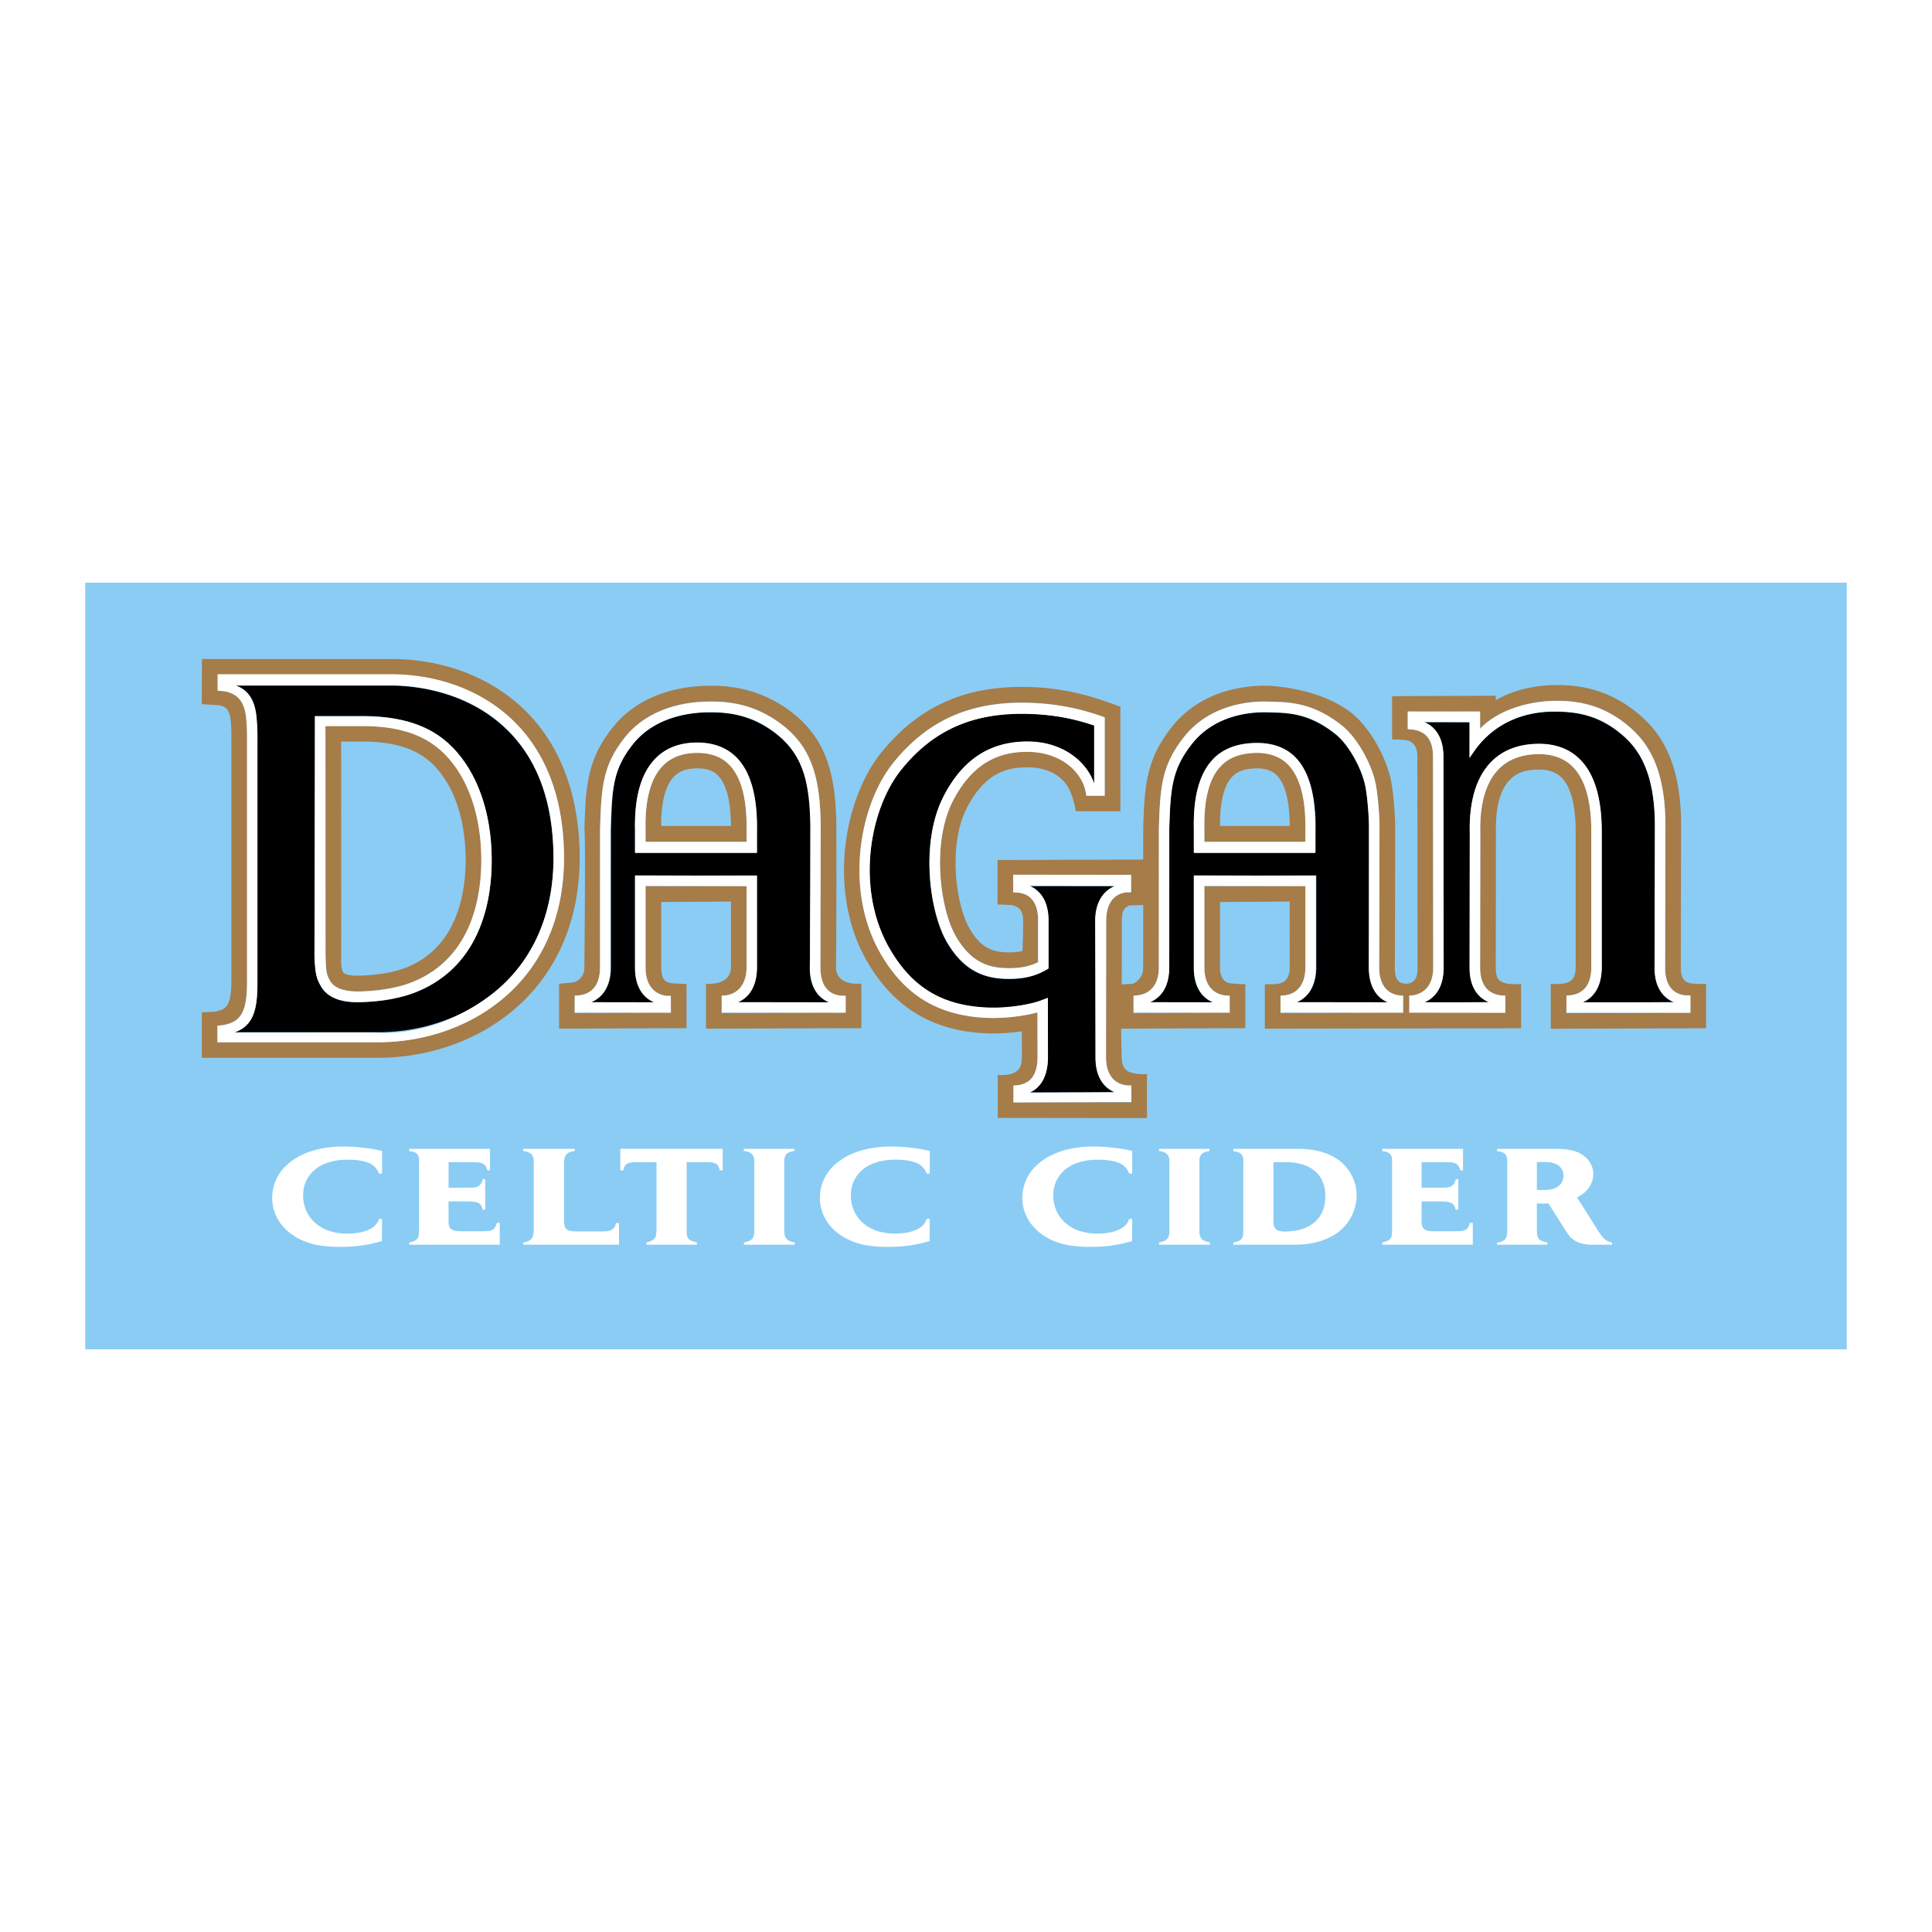
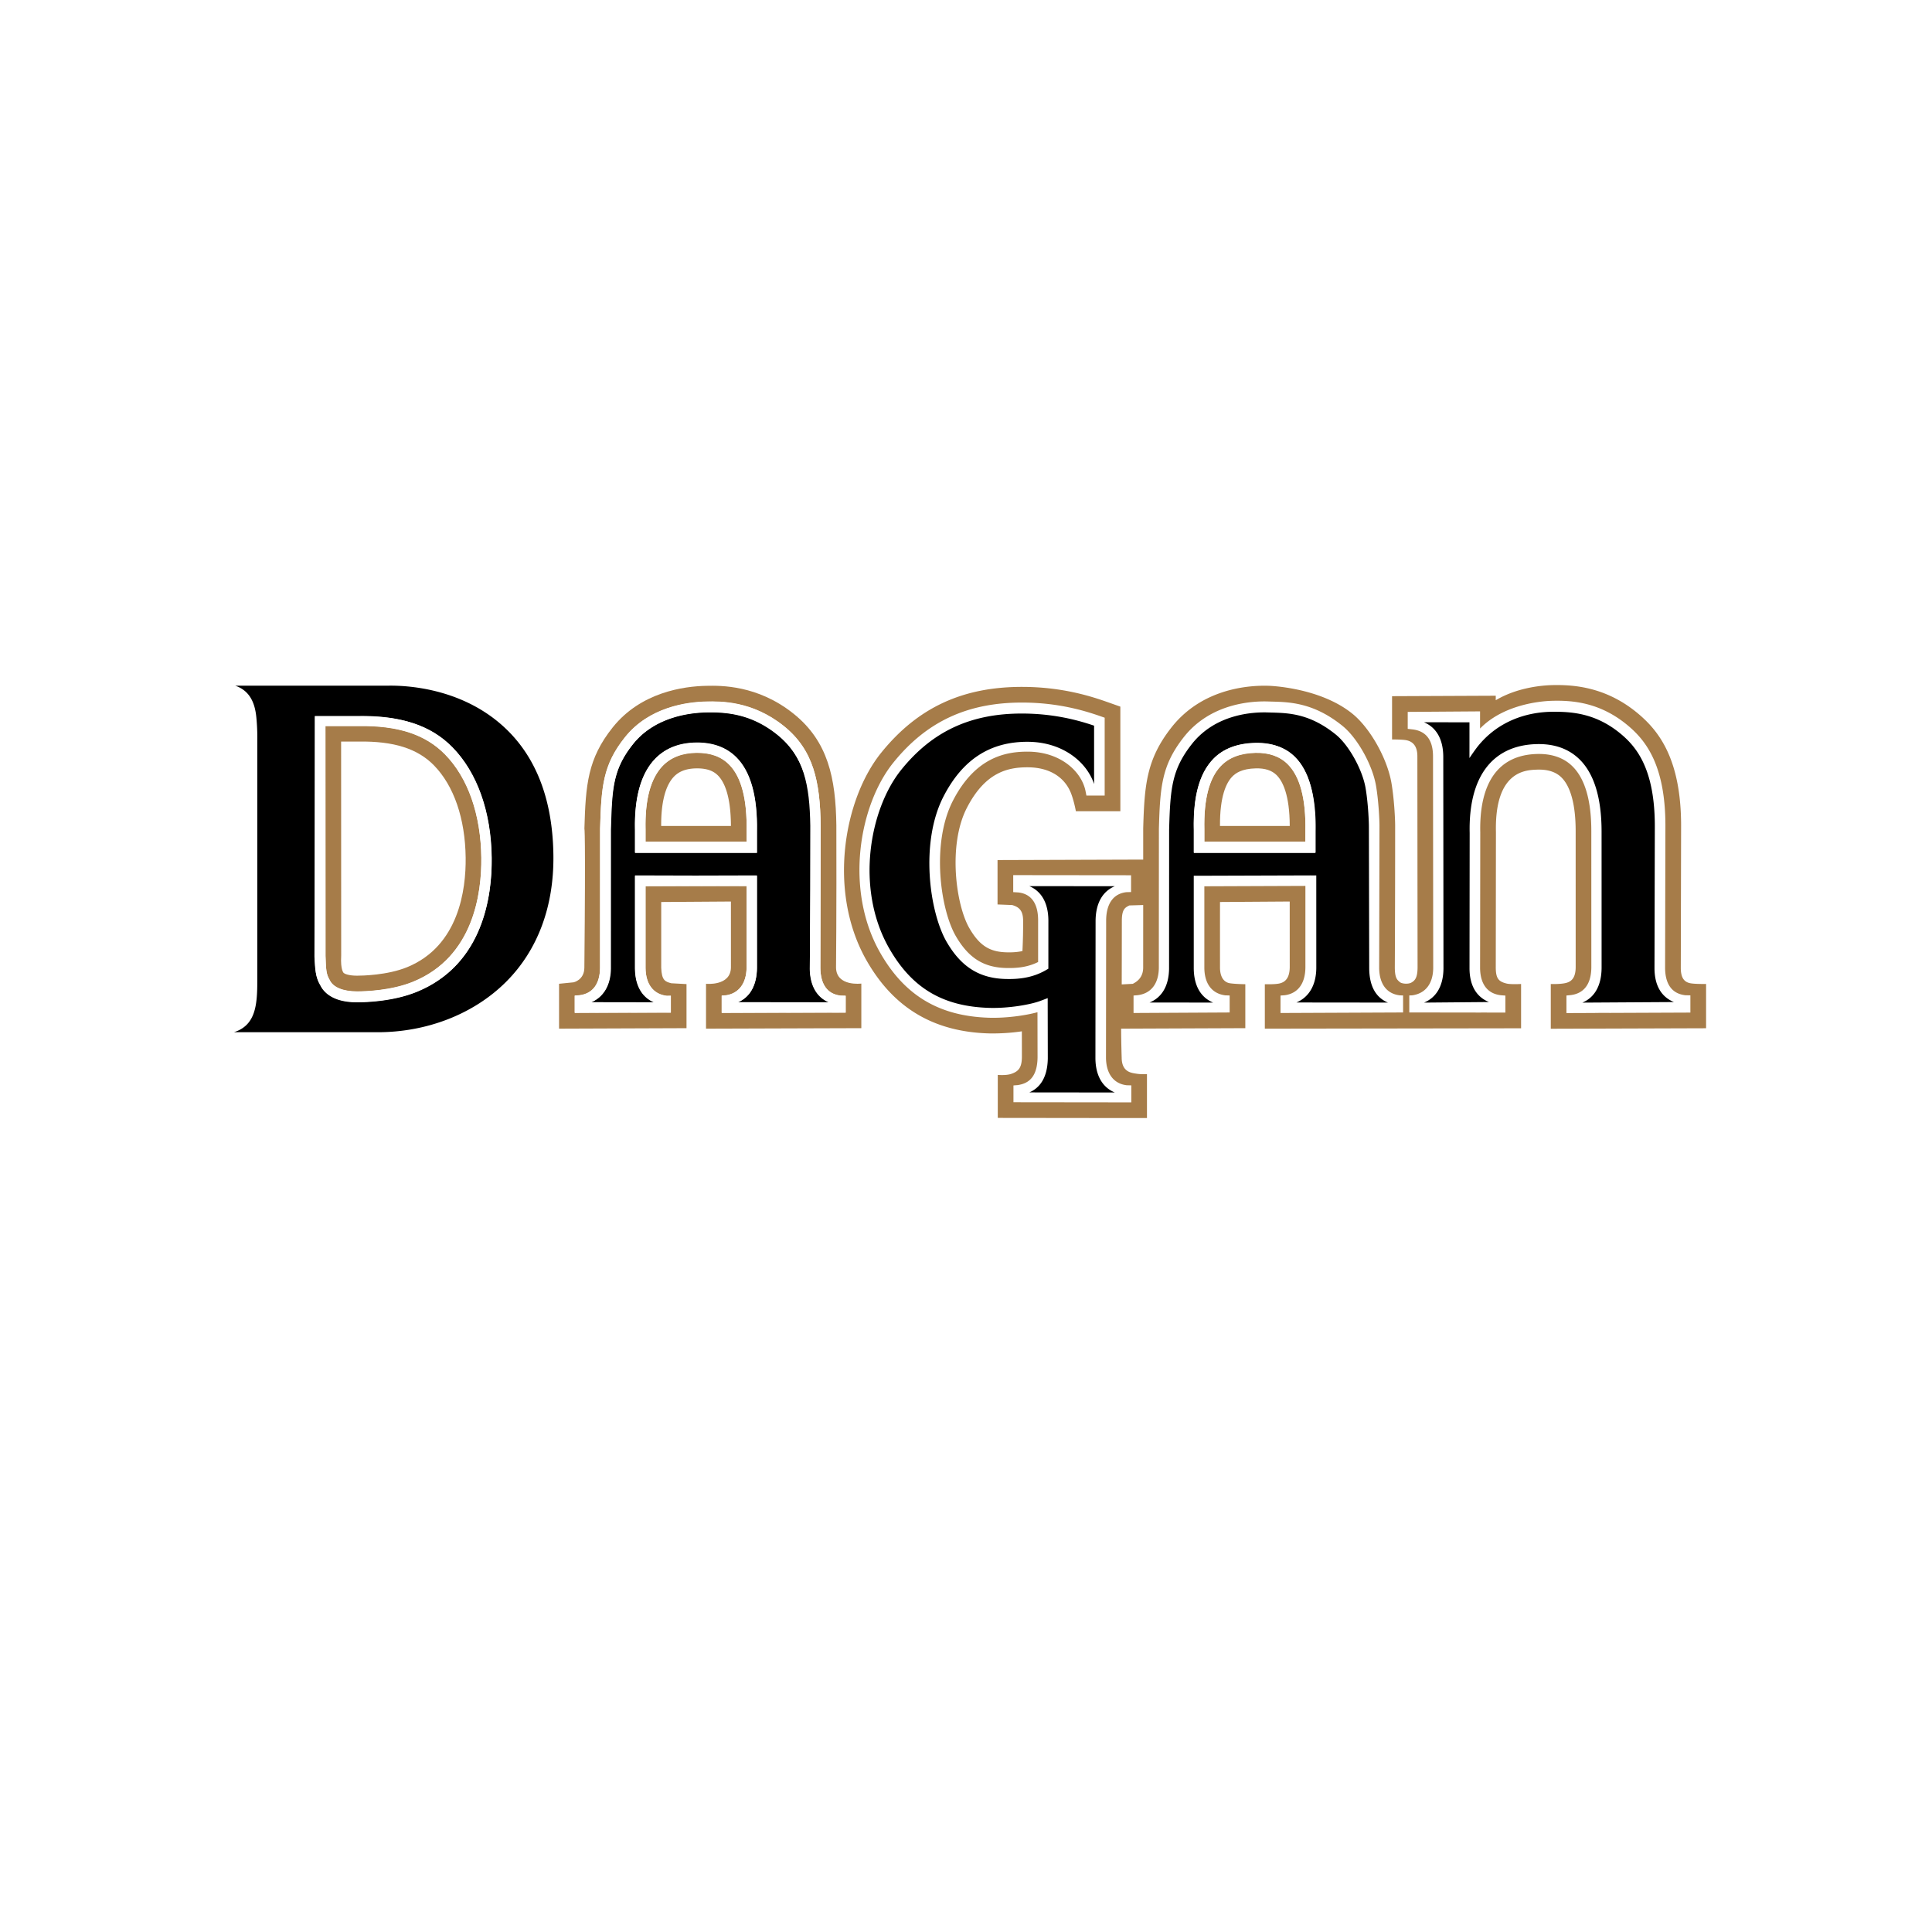
<svg xmlns="http://www.w3.org/2000/svg" width="2500" height="2500" viewBox="0 0 192.756 192.756">
  <g fill-rule="evenodd" clip-rule="evenodd">
    <path fill="#fff" d="M0 0h192.756v192.756H0V0z" />
-     <path fill="#8bccf4" d="M184.252 134.621V58.134H8.504v76.487h175.748z" />
-     <path d="M51.494 70.063c-3.334-2.824-7.825-4.355-12.646-4.314H20.152l-.025 4.5 1.671.115c.482.056 1.101.238 1.208 1.431.052.577.084.98.08 1.957v24.049c.004 2.732-.593 2.902-1.651 3.137l-1.304.061v4.535H37.49c5.722.051 11.146-2.066 14.883-5.811 3.636-3.643 5.524-8.636 5.461-14.439-.072-6.506-2.264-11.769-6.34-15.221zm-.228 28.554c-3.442 3.449-8.459 5.4-13.762 5.352h-15.81v-1.648l.347-.027c2.09-.279 2.612-1.398 2.608-4.494V73.753c.004-1.02-.03-1.473-.086-2.097-.153-1.699-.896-2.558-2.371-2.727l-.477-.04v-1.576h17.133c7.945-.073 17.275 4.595 17.421 17.989.059 5.371-1.671 9.977-5.003 13.315z" fill="#a67c49" />
    <path d="M44.401 75.254c-1.951-1.99-4.687-2.89-8.615-2.831h-3.317c0 3.427.007 22.948.007 22.948.044 1.277.062 1.806.39 2.347l.016.025.012.027c.332.723 1.329 1.137 2.733 1.137.758 0 3.4-.07 5.592-.969 6.018-2.466 6.845-8.81 6.803-12.384-.051-4.312-1.337-7.971-3.621-10.3zm-3.775 21.239c-1.977.81-4.51.851-4.999.851-.843 0-1.239-.188-1.331-.266 0 0-.341-.26-.256-1.734l-.007-21.357h1.776c3.469-.052 5.844.699 7.476 2.362 2 2.04 3.128 5.316 3.174 9.225.037 3.17-.67 8.803-5.833 10.919zM70.44 98.154v4.475l15.495-.049v-4.449s-2.472.32-2.524-1.574c0 0 .059-5.749.032-14.221-.064-4.678-.814-8.361-4.268-11.129-3.588-2.876-7.286-2.809-8.678-2.783-2.293.042-6.56.636-9.365 4.146-2.506 3.136-2.699 5.737-2.825 10.087 0 .015.132.026-.005 13.894-.012 1.234-1.073 1.455-1.073 1.455l-1.451.145v4.477l12.716-.047v-4.398l-1.519-.083c-.61-.162-.954-.279-1.005-1.543 0 0-.002-3.093 0-6.564l6.955-.047.001 6.564c-.013 1.9-2.486 1.644-2.486 1.644zm4.047-9.768l-10.082.039v8.149c.019 1.594.772 2.619 2.123 2.771l.402-.008v1.678l-9.589.051v-1.742l.442-.031c1.35-.152 2.065-1.137 2.083-2.725l.005-13.889c.123-4.223.279-6.375 2.483-9.134 2.406-3.011 6.153-3.522 8.172-3.559 1.354-.025 4.525-.083 7.672 2.44C81.183 74.82 81.82 78 81.88 82.357l-.032 14.217c.019 1.594.672 2.6 2.023 2.75l.501.014v1.676l-12.368.053v-1.742l.421-.031c1.223-.172 2.045-1.125 2.063-2.766l-.001-8.142z" fill="#a67c49" />
    <path d="M69.507 75.097c-1.422.01-2.56.444-3.383 1.291-1.206 1.242-1.784 3.374-1.719 6.348v1.236h10.082v-1.081c.059-3.164-.525-5.389-1.735-6.612-.795-.806-1.857-1.192-3.245-1.182zm-3.541 7.311c-.016-2.347.425-4.049 1.28-4.93.527-.543 1.271-.811 2.271-.817 1.258-.009 1.813.405 2.122.717.591.597 1.276 1.955 1.286 5.03h-6.959zM168.623 98.094c-.568-.121-.92-.498-.93-1.499l.031-14.219c0-6.677-2.256-9.451-4.221-11.122-3.182-2.704-6.441-2.951-8.615-2.901-.889.021-3.436.189-5.656 1.509v-.449l-10.346.045v4.317s.738-.002 1.232.048c.814.084 1.281.575 1.293 1.595 0 0 .006 7.754.02 21.142-.012.982-.256 1.277-.637 1.482-.295.158-.924.121-1.133-.059-.275-.236-.488-.4-.5-1.428 0 0 .033-5.738.033-14.192 0-.647-.092-2.607-.365-4.221-.416-2.453-2.125-5.496-3.895-6.93-3.271-2.653-8.346-2.79-8.338-2.79-1.891-.065-6.623.21-9.725 4.16-2.496 3.18-2.689 5.762-2.814 10.073v3.106l-14.533.048v4.429l1.463.059c.715.21 1.09.57 1.09 1.59s-.006 1.687-.068 2.999c-.543.124-1.084.139-1.572.128-1.715-.038-2.723-.687-3.716-2.395-1.359-2.336-2.158-8.316-.262-12.007 1.842-3.585 4.105-4.063 6.076-4.057 2.418.007 3.82 1.194 4.359 2.693.297.822.445 1.689.445 1.689h4.438V70.501l-1.389-.491c-1.799-.634-4.629-1.479-8.428-1.479-5.963 0-10.425 2.088-14.043 6.57-3.743 4.636-5.365 13.878-1.46 20.726 2.7 4.735 6.69 7.116 12.197 7.276a20.075 20.075 0 0 0 3.297-.207c.004 1.146.004 2.578.004 2.578-.014 1.082-.361 1.434-1.082 1.674-.506.168-1.324.096-1.324.096v4.289l13.32.016h1.564v-4.387s-.562.041-1.043-.039c-.479-.08-1.469-.135-1.48-1.598 0 0-.051-1.549-.055-2.896l12.391-.049v-4.385s-.953-.012-1.514-.092c-.559-.078-1-.535-1.012-1.547 0 0-.002-3.093 0-6.564l6.955-.047.002 6.564c-.014 1.08-.455 1.512-1.105 1.627-.502.09-1.379.059-1.379.059v4.434l25.566-.037v-4.42s-1.016.059-1.439-.043c-.797-.195-1.074-.498-1.086-1.562l.016-13.52.002-.018-.002-.019c-.133-6.064 2.924-6.179 4.074-6.222 1.072-.04 1.871.208 2.441.757.941.907 1.439 2.762 1.439 5.365l.002 13.609c-.014 1.133-.494 1.447-1.035 1.566-.539.121-1.449.092-1.449.092v4.461l15.494-.049v-4.42c.001.001-1.128.022-1.593-.075zm-56.215 10.181l.463.012v1.697l-11.758-.014v-1.676l.422-.033c.861-.133 1.957-.57 1.982-2.77l-.008-4.502c-1.348.367-3.264.596-4.809.551-4.986-.146-8.445-2.207-10.885-6.488-3.579-6.275-2.103-14.732 1.318-18.969 3.298-4.085 7.374-5.988 12.827-5.988 3.559 0 6.217.792 7.906 1.389l.348.122v7.769h-1.822l-.082-.421c-.377-1.961-2.48-3.951-5.77-3.961-2.123-.006-5.207.495-7.473 4.907-2.163 4.212-1.266 10.814.302 13.507 1.265 2.174 2.771 3.122 5.032 3.171.9.021 2.055-.035 3.172-.598v-4.229c-.02-1.62-.682-2.56-1.963-2.711l-.521-.032v-1.697l11.758.013V89l-.463.012c-1.342.151-2.004 1.198-2.023 2.786l-.016 13.744c.018 1.595.774 2.581 2.063 2.733zm-.494-10.06c.006-1.807.01-4.04.012-6.398.012-1.081.305-1.271.758-1.482l1.373-.04-.002 6.256c-.012 1.08-.756 1.455-1.035 1.605l-1.106.059zm28.074 2.799l-12.232.053v-1.742l.422-.031c1.283-.172 2.045-1.125 2.062-2.766v-8.141l-10.082.039v8.149c.018 1.594.771 2.559 2.082 2.73l.443.014v1.697l-9.59.051v-1.742l.381-.031c1.352-.152 2.125-1.137 2.143-2.725l.006-13.889c.121-4.188.277-6.325 2.48-9.13 2.658-3.385 6.789-3.619 8.441-3.562l.371.011c1.764.047 4.176.112 7.035 2.431 1.486 1.205 2.982 3.886 3.338 5.977.262 1.546.342 3.444.342 3.96l-.031 14.209c.018 1.594.752 2.578 2.062 2.73l.326.012v1.696l28.664.012-12.367.051v-1.754l.402-.039c1.342-.152 2.064-1.105 2.082-2.746l-.002-13.626c0-3.081-.645-5.265-1.918-6.491-.879-.848-2.086-1.249-3.584-1.193-4.75.178-5.656 4.343-5.578 7.819 0 0-.016 13.546-.018 13.539.02 1.594.732 2.559 2.084 2.711l.441.033v1.697l-9.588-.014v-1.697l.305-.012c1.291-.191 2.064-1.137 2.082-2.725l-.02-21.177c-.018-1.594-.711-2.479-2.062-2.631l-.461-.052v-1.693l7.217-.051v1.712c2.104-2.167 5.436-2.728 7.256-2.769 2.082-.048 4.822.196 7.566 2.529 1.709 1.453 3.67 3.895 3.67 9.93l-.031 14.215c.018 1.587.672 2.552 2.023 2.704l.5.012v1.719l-28.662-.013z" fill="#a67c49" />
    <path d="M125.268 75.097c-1.518.034-2.654.467-3.475 1.325-1.15 1.203-1.701 3.323-1.635 6.314v1.236h10.08c0-.465 0-1.075.002-1.081.059-3.194-.535-5.435-1.764-6.659-.785-.782-1.865-1.165-3.208-1.135zm-3.549 7.311c-.023-2.975.635-4.311 1.203-4.905.332-.347.939-.812 2.379-.843.916-.02 1.594.202 2.072.68.6.598 1.297 1.963 1.305 5.067h-6.959v.001z" fill="#a67c49" />
    <path d="M50.511 97.938c-3.246 3.252-7.991 5.092-13.021 5.047H23.34c2.144-.686 2.333-2.666 2.33-5.133V73.809a20.07 20.07 0 0 0-.09-2.192c-.157-1.737-.824-2.764-2.117-3.209h15.372c1.846-.017 6.555.275 10.521 3.341 3.82 2.954 5.791 7.536 5.857 13.619.055 5.086-1.571 9.433-4.702 12.57zm-5.386-23.357c-2.165-2.208-5.141-3.206-9.366-3.143h-4.348l.008 24.024c.047 1.37.071 2.063.527 2.827.312.654 1.196 1.713 3.663 1.713 1.032 0 3.683-.102 5.985-1.045 6.586-2.7 7.494-9.521 7.448-13.347-.053-4.595-1.444-8.508-3.917-11.029zM73.473 75.603c-.989-1-2.332-1.502-3.991-1.49-1.711.012-3.097.553-4.121 1.607-1.407 1.449-2.084 3.832-2.013 7.083v2.264h12.16v-2.111c.064-3.446-.62-5.923-2.035-7.353zm2.037 20.985l-.002-9.249-12.16.032v9.263c.02 1.711.698 2.879 1.935 3.393l-6.337-.008c1.24-.512 1.987-1.682 2.007-3.391l.004-13.879c.118-4.081.19-5.997 2.191-8.5 2.14-2.68 5.542-3.136 7.378-3.169 2.052-.037 4.488.196 7.002 2.212 2.667 2.138 3.368 5.08 3.424 9.134l-.163 14.214c.02 1.707.699 2.875 1.936 3.387l-9.131-.01c1.224-.513 1.896-1.697 1.916-3.429zM129.193 75.551c-.994-.991-2.328-1.475-3.967-1.438-1.781.039-3.195.593-4.203 1.646-1.367 1.429-1.996 3.733-1.922 7.044V85.067H131.26V82.956c.066-3.479-.631-5.973-2.067-7.405zm2.135 21.037l-.002-8.665v-.583l-.584-.001-11.121.035-.52-.002V96.635c.02 1.711.697 2.879 1.934 3.393l-6.338-.008c1.242-.512 1.922-1.682 1.941-3.391l.006-13.879c.117-4.047.254-5.951 2.258-8.503 2.365-3.012 6.094-3.217 7.588-3.166l.381.011c1.703.046 3.822.103 6.408 2.199 1.295 1.05 2.654 3.497 2.967 5.342.271 1.604.328 3.483.328 3.787l.033 14.221c.02 1.707.633 2.875 1.869 3.387l-9.131-.01c1.225-.514 1.964-1.698 1.983-3.43zM104.539 105.559l-.01-5.225v-.752l-.703.268c-1.029.391-3.223.762-5.113.707-4.65-.135-7.738-1.975-10.012-5.964-3.362-5.895-1.982-13.83 1.224-17.801 3.085-3.822 6.904-5.602 12.019-5.602 3.166 0 5.588.658 7.213 1.21v5.822c-.723-2.171-3.1-4.203-6.631-4.213-3.756-.012-6.503 1.778-8.4 5.471-2.356 4.589-1.397 11.542.328 14.506 1.451 2.493 3.273 3.629 5.908 3.688 1.105.023 2.555-.055 3.975-.877l.258-.15v-.3l.002-4.545c-.02-1.712-.689-2.881-1.906-3.394l8.531.01c-1.225.515-1.896 1.697-1.916 3.43l-.016 13.756c.02 1.711.699 2.881 1.936 3.395l-8.529-.01c.963-.415 1.819-1.364 1.842-3.43zM159.791 96.598l-.002-13.632c0-3.375-.752-5.81-2.236-7.24-1.09-1.051-2.553-1.55-4.344-1.483-4.365.163-6.703 3.313-6.58 8.869l-.016 13.534c.02 1.711.699 2.814 1.936 3.328l-6.475.057c1.242-.512 1.922-1.682 1.941-3.391l-.02-21.19c-.02-1.709-.697-2.878-1.932-3.392l4.545.009v2.108l-.002 1.458s.508-.759.828-1.162c2.049-2.562 4.943-3.445 7.494-3.458 2.016-.011 4.406.188 6.869 2.282 1.539 1.308 3.305 3.528 3.305 9.137l-.033 14.214c.02 1.712.699 2.815 1.936 3.329l-9.131.057c1.226-.518 1.897-1.702 1.917-3.434z" />
-     <path d="M38.848 67.269H21.715v1.641l.477.039c1.475.169 2.217 1.029 2.371 2.728.056.625.09 1.078.086 2.097v24.047c.004 3.098-.518 4.215-2.608 4.494l-.347.029v1.646h15.81c5.303.049 10.32-1.902 13.762-5.352 3.333-3.338 5.062-7.943 5.004-13.316-.146-13.394-9.477-18.126-17.422-18.053zM50.53 97.904c-2.854 2.861-8.006 5.494-13.022 5.113-.196-.016-10.594 0-14.15 0 2.144-.686 2.334-2.732 2.33-5.197V73.775a20.057 20.057 0 0 0-.09-2.192c-.157-1.737-.824-2.764-2.116-3.21h15.371c1.846-.017 6.556.275 10.521 3.342 3.82 2.954 5.79 7.536 5.856 13.619.056 5.087-1.57 9.434-4.7 12.57z" fill="#fff" />
    <path d="M45.143 74.548c-2.165-2.208-5.141-3.141-9.365-3.077h-4.349l-.057 23.958c.047 1.37.137 2.063.592 2.827.312.654 1.197 1.713 3.663 1.713 1.033 0 3.683-.102 5.985-1.045 6.586-2.7 7.494-9.521 7.449-13.347-.054-4.595-1.445-8.508-3.918-11.029zm-3.924 23.413c-2.192.898-4.834.969-5.592.969-1.405 0-2.401-.414-2.733-1.137l-.012-.027-.016-.025c-.328-.541-.346-1.07-.39-2.347 0 0-.007-19.522-.007-22.949h3.317c3.929-.059 6.664.841 8.615 2.831 2.284 2.329 3.57 5.987 3.621 10.301.042 3.574-.785 9.918-6.803 12.384zM73.491 75.569c-.989-1-2.332-1.502-3.992-1.49-1.71.012-3.097.552-4.12 1.606-1.408 1.449-2.085 3.832-2.013 7.083v2.329h12.16v-2.176c.064-3.444-.62-5.921-2.035-7.352zm-7.366.841c.823-.847 1.96-1.282 3.383-1.292 1.388-.01 2.449.377 3.245 1.182 1.21 1.224 1.794 3.449 1.735 6.612v1.081H64.406v-1.236c-.066-2.973.512-5.105 1.719-6.347z" fill="#fff" />
    <path d="M84.372 99.359l-.501-.012c-1.351-.152-2.004-1.158-2.023-2.752l.032-14.216c-.06-4.357-.696-7.538-3.682-9.931-3.147-2.522-6.318-2.464-7.672-2.44-2.019.037-5.766.548-8.172 3.559-2.204 2.758-2.36 4.911-2.483 9.134l-.005 13.889c-.018 1.588-.732 2.572-2.083 2.725l-.442.033v1.676l9.589.014V99.36l-.402.008c-1.351-.152-2.104-1.178-2.123-2.771v-8.214l10.082.027.001 8.14c-.019 1.641-.84 2.594-2.063 2.766l-.421.031v1.678l12.368.014v-1.68zm-8.844-2.804l-.001-9.183-12.16-.033v9.263c.019 1.711.698 2.881 1.935 3.395l-6.337-.01c1.24-.512 1.922-1.682 1.941-3.391l.004-13.879c.119-4.08.255-5.997 2.256-8.5 2.141-2.679 5.542-3.135 7.379-3.168 2.052-.038 4.488.196 7.003 2.211 2.667 2.138 3.237 5.08 3.293 9.134l-.032 14.214c.019 1.707.698 2.875 1.935 3.389l-9.131-.012c1.223-.514 1.895-1.698 1.915-3.43zM129.211 75.518c-.994-.99-2.328-1.409-3.967-1.374-1.781.039-3.195.528-4.203 1.581-1.367 1.429-1.996 3.733-1.922 7.044V85.098h12.094v-2.176c.064-3.478-.565-5.972-2.002-7.404zm-7.418.926c.82-.858 1.957-1.292 3.475-1.325 1.344-.029 2.424.353 3.209 1.136 1.229 1.224 1.822 3.464 1.764 6.658-.002.006-.002.616-.002 1.081h-10.08v-1.236c-.067-2.991.484-5.111 1.634-6.314z" fill="#fff" />
-     <path d="M139.988 99.338l-.326-.012c-1.311-.15-2.045-1.137-2.062-2.73l.031-14.209c0-.516-.08-2.413-.342-3.96-.355-2.09-1.852-4.771-3.338-5.976-2.859-2.319-5.271-2.383-7.035-2.431l-.371-.011c-1.652-.057-5.783.177-8.441 3.562-2.203 2.805-2.359 4.943-2.48 9.13l-.006 13.889c-.018 1.588-.791 2.572-2.143 2.725l-.381.033v1.676l9.59.014V99.34l-.443-.014c-1.311-.172-2.064-1.137-2.082-2.73v-8.214l10.082.027v8.14c-.018 1.641-.779 2.594-2.062 2.766l-.422.031v1.678l12.232.014v-1.7h-.001zm-8.709-2.783v-9.184l-.52-.001-11.119-.03-.521-.001v9.262c.02 1.711.697 2.881 1.934 3.395l-6.338-.01c1.242-.512 1.924-1.682 1.943-3.391l.004-13.879c.117-4.047.254-5.951 2.258-8.503 2.365-3.011 6.094-3.217 7.588-3.166l.381.011c1.703.045 3.822.103 6.408 2.199 1.295 1.051 2.654 3.497 2.967 5.343.271 1.604.328 3.483.328 3.786l-.031 14.221c.02 1.707.699 2.875 1.936 3.389l-9.131-.012c1.222-.513 1.894-1.697 1.913-3.429zM112.871 108.309l-.463-.012c-1.289-.152-2.045-1.137-2.062-2.73l.016-13.746c.02-1.588.682-2.635 2.023-2.786l.463-.012v-1.742l-11.758-.013v1.763l.521.032c1.281.151 1.943 1.092 1.963 2.711v4.23c-1.117.562-2.271.617-3.172.598-2.262-.051-3.767-.999-5.032-3.172-1.568-2.694-2.465-9.295-.302-13.508 2.266-4.411 5.35-4.913 7.473-4.906 3.289.01 5.393 2 5.77 3.96l.082.421h1.822v-7.833l-.348-.123c-1.689-.596-4.348-1.324-7.906-1.324-5.453 0-9.529 1.902-12.827 5.988-3.42 4.236-4.897 12.693-1.318 18.969 2.44 4.281 5.899 6.343 10.885 6.488 1.545.045 3.461-.184 4.809-.551l.008 4.502c-.025 2.201-1.121 2.639-1.982 2.771l-.422.031v1.676l11.758-.051v-1.631h-.001zm-8.314-2.784l-.008-5.225-.002-.752-.703.268c-1.029.391-3.223.764-5.113.707-4.649-.135-7.737-1.975-10.012-5.964-3.361-5.895-1.981-13.83 1.224-17.801 3.085-3.822 6.904-5.537 12.019-5.537 3.166 0 5.588.593 7.213 1.145v5.822c-.723-2.171-3.098-4.202-6.631-4.213-3.756-.011-6.503 1.778-8.399 5.471-2.357 4.589-1.397 11.542.329 14.505 1.451 2.493 3.272 3.629 5.909 3.688 1.104.023 2.555-.055 3.973-.877l.26-.15V91.767c-.02-1.712-.689-2.88-1.906-3.394l8.531.01c-1.223.515-1.961 1.698-1.98 3.43l.049 13.756c.02 1.713.699 2.881 1.936 3.395l-8.529.055c.963-.412 1.816-1.427 1.84-3.494zM168.152 99.316c-1.352-.152-2.006-1.117-2.023-2.703l.031-14.216c0-6.036-1.961-8.477-3.67-9.93-2.744-2.333-5.484-2.577-7.566-2.529-1.82.042-5.152.602-7.256 2.769v-1.712l-7.217-.014v1.758l.461.052c1.352.152 2.045 1.037 2.062 2.631l.021 21.177c-.02 1.588-.793 2.533-2.084 2.725l-.305.014v1.695l9.588.014V99.35l-.441-.033c-1.352-.15-2.064-1.117-2.084-2.711.002.008.018-13.539.018-13.539-.078-3.476.828-7.642 5.578-7.819 1.498-.056 2.705.346 3.584 1.193 1.273 1.227 1.918 3.41 1.918 6.491l.002 13.627c-.018 1.64-.74 2.595-2.082 2.745l-.402.039v1.689l12.367.014v-1.719l-.5-.011zm-8.343-2.751V82.932c0-3.374-.754-5.81-2.238-7.239-1.09-1.052-2.551-1.551-4.344-1.483-4.365.163-6.701 3.312-6.578 8.868l-.018 13.534c.02 1.711.699 2.881 1.936 3.395l-6.473-.01c1.24-.512 1.922-1.682 1.941-3.391l-.02-21.189c-.02-1.709-.699-2.878-1.934-3.392l4.547.009-.002 2.107-.002 1.458s.508-.759.83-1.162c2.049-2.562 4.943-3.445 7.492-3.459 2.016-.01 4.408.189 6.869 2.282 1.539 1.308 3.305 3.528 3.305 9.137l-.031 14.214c.02 1.712.699 2.882 1.936 3.396l-9.131-.01c1.223-.517 1.895-1.7 1.915-3.432zM38.117 117.086h-.31c-.081-.203-.26-.678-.862-.99-.797-.406-2.033-.393-2.212-.393-.293 0-1.123 0-1.952.271-1.708.541-2.538 1.83-2.538 3.293 0 .447.065 1.789 1.269 2.793.504.434 1.448 1.016 3.172 1.016.211 0 1.919.014 2.749-.826.244-.258.342-.529.374-.637h.31l-.017 2.209c-.813.23-2.098.582-4.131.582-1.431 0-2.326-.162-2.895-.324-2.407-.678-3.92-2.453-3.92-4.568 0-.42.065-1.504.813-2.549.797-1.125 2.668-2.574 6.343-2.574.488 0 1.61.041 2.912.258.309.053.602.121.895.176v2.263zM48.414 120.691h-.26c-.033-.096-.065-.434-.375-.637-.228-.15-.569-.176-1.155-.189h-1.871v1.869c0 .461.049.705.228.869.276.23.715.242 1.041.242h2c.065 0 .39 0 .683-.025.618-.068.732-.354.862-.814h.292v2.182h-9.027v-.229c.943-.178.959-.529.976-1.248v-6.615c0-.461 0-.691-.146-.895-.228-.324-.732-.338-.829-.338v-.244h8.051v2.154l-.276-.014c-.016-.066-.065-.365-.292-.568-.309-.258-.765-.23-1.171-.244h-2.391v2.549h1.871c.472 0 .732-.014.959-.082.488-.176.553-.678.57-.773h.26v3.05zM57.333 114.836c-.342.055-.667.121-.862.406-.179.244-.179.529-.195.799v5.666c.017.271-.016.57.146.814.195.299.586.338 1.301.338h2.293c.017 0 .39 0 .585-.025.732-.123.813-.598.846-.814h.309v2.168h-9.547l.016-.229c.146-.027.341-.068.488-.137.439-.217.536-.516.536-1.246v-6.494c0-.055.017-.285-.016-.475-.082-.514-.439-.678-1.025-.771v-.217h5.14l-.015.217zM72.103 116.773h-.309c0-.041-.033-.217-.082-.338-.179-.42-.618-.475-1.089-.488h-2.115v6.574c0 .596-.016.881.244 1.125.179.148.341.203.781.312v.229h-5.042v-.229c.13-.027.764-.137.927-.598.065-.189.081-.461.081-.895v-6.52h-2.163c-.276.014-.374.027-.504.068-.586.148-.618.596-.635.758h-.309v-2.154h10.214v2.156h.001zM79.256 114.836c-.341.055-.65.121-.83.365-.179.23-.179.516-.179.76v6.953c.016.285.065.609.374.814.244.162.602.217.667.23v.229h-5.075l.017-.229c.487-.109.683-.191.829-.381.211-.271.195-.582.195-.867v-6.695c.016-.408-.033-.584-.163-.773-.195-.285-.504-.352-.878-.406v-.217h5.042v.217h.001zM92.761 117.086h-.309c-.082-.203-.261-.678-.862-.99-.797-.406-2.033-.393-2.212-.393-.293 0-1.123 0-1.952.271-1.708.541-2.537 1.83-2.537 3.293 0 .447.065 1.789 1.269 2.793.504.434 1.448 1.016 3.172 1.016.211 0 1.919.014 2.749-.826a1.66 1.66 0 0 0 .375-.637h.309l-.016 2.209c-.813.23-2.098.582-4.131.582-1.432 0-2.326-.162-2.895-.324-2.407-.678-3.92-2.453-3.92-4.568 0-.42.065-1.504.813-2.549.797-1.125 2.668-2.574 6.343-2.574.488 0 1.61.041 2.912.258.309.053.602.121.895.176v2.263h-.003zM112.961 117.086h-.309c-.082-.203-.262-.678-.863-.99-.797-.406-2.033-.393-2.211-.393-.293 0-1.123 0-1.953.271-1.707.541-2.537 1.83-2.537 3.293 0 .447.066 1.789 1.27 2.793.504.434 1.447 1.016 3.172 1.016.211 0 1.918.014 2.748-.826.244-.258.342-.529.375-.637h.309l-.016 2.209c-.814.23-2.1.582-4.133.582-1.43 0-2.326-.162-2.895-.324-2.408-.678-3.92-2.453-3.92-4.568 0-.42.064-1.504.812-2.549.799-1.125 2.668-2.574 6.344-2.574.488 0 1.611.041 2.912.258.309.053.602.121.895.176v2.263zM120.672 114.836c-.342.055-.65.121-.83.365-.178.23-.178.516-.178.76v6.953c.016.285.064.609.373.814.244.162.602.217.668.23v.229h-5.076l.018-.229c.488-.109.684-.191.828-.381.213-.271.195-.582.195-.867v-6.695c.018-.408-.031-.584-.162-.773-.195-.285-.504-.352-.879-.406v-.217h5.043v.217zM123.051 123.959c.879-.137 1.01-.475.992-1.166v-6.777c.018-.299.018-.367-.031-.543-.131-.434-.455-.557-.961-.609v-.244h6.051c.357 0 .732 0 1.09.027.553.039 2.082.162 3.352 1.084a4.383 4.383 0 0 1 1.805 3.564 4.676 4.676 0 0 1-1.854 3.66c-.406.299-1.285.84-2.668 1.084-.473.096-.992.148-2.018.148h-5.758v-.228zm4.002-2.17c.016.379.016.543.146.719.113.203.424.365.992.365.229 0 1.057-.027 1.773-.27 2.229-.76 2.26-2.725 2.26-3.254 0-.367.016-1.75-1.203-2.643-.504-.395-1.105-.543-1.334-.598-.342-.082-.715-.148-1.447-.162h-1.188v5.843h.001zM145.49 120.691h-.26c-.033-.096-.064-.434-.373-.637-.229-.15-.57-.176-1.156-.189h-1.869v1.869c0 .461.047.705.227.869.277.23.717.242 1.041.242h2c.066 0 .391 0 .684-.025.619-.068.732-.354.863-.814h.293v2.182h-9.027v-.229c.943-.178.959-.529.975-1.248v-6.615c0-.461 0-.691-.146-.895-.227-.324-.73-.338-.828-.338v-.244h8.051v2.154l-.277-.014c-.016-.066-.064-.365-.293-.568-.309-.258-.764-.23-1.17-.244h-2.391v2.549h1.869c.473 0 .732-.014.961-.082.486-.176.553-.678.568-.773h.26v3.05h-.002zM159.354 122.656c.586.895.797 1.152 1.48 1.314v.217h-1.854c-.406 0-1.594.027-2.375-.84a6.644 6.644 0 0 1-.375-.541l-1.756-2.752a5.289 5.289 0 0 1-1.139 0v2.818c.033.732.195.922 1.057 1.098v.217h-5.025v-.217c.033 0 .244-.025.391-.08.537-.189.602-.557.617-.99v-6.873c.018-.717-.098-1.07-1.008-1.178v-.23h5.529c1.334 0 2.668.066 3.531 1.084a2.18 2.18 0 0 1 .535 1.438c0 1.057-.73 1.748-1.072 1.992-.229.176-.473.285-.553.324l2.017 3.199zm-5.286-3.929c.26-.014.391-.014.633-.055 1.156-.23 1.285-1.018 1.285-1.355 0-.164-.031-.76-.584-1.098-.391-.244-.863-.271-1.303-.285h-.764v2.793h.733z" fill="#fff" />
  </g>
</svg>